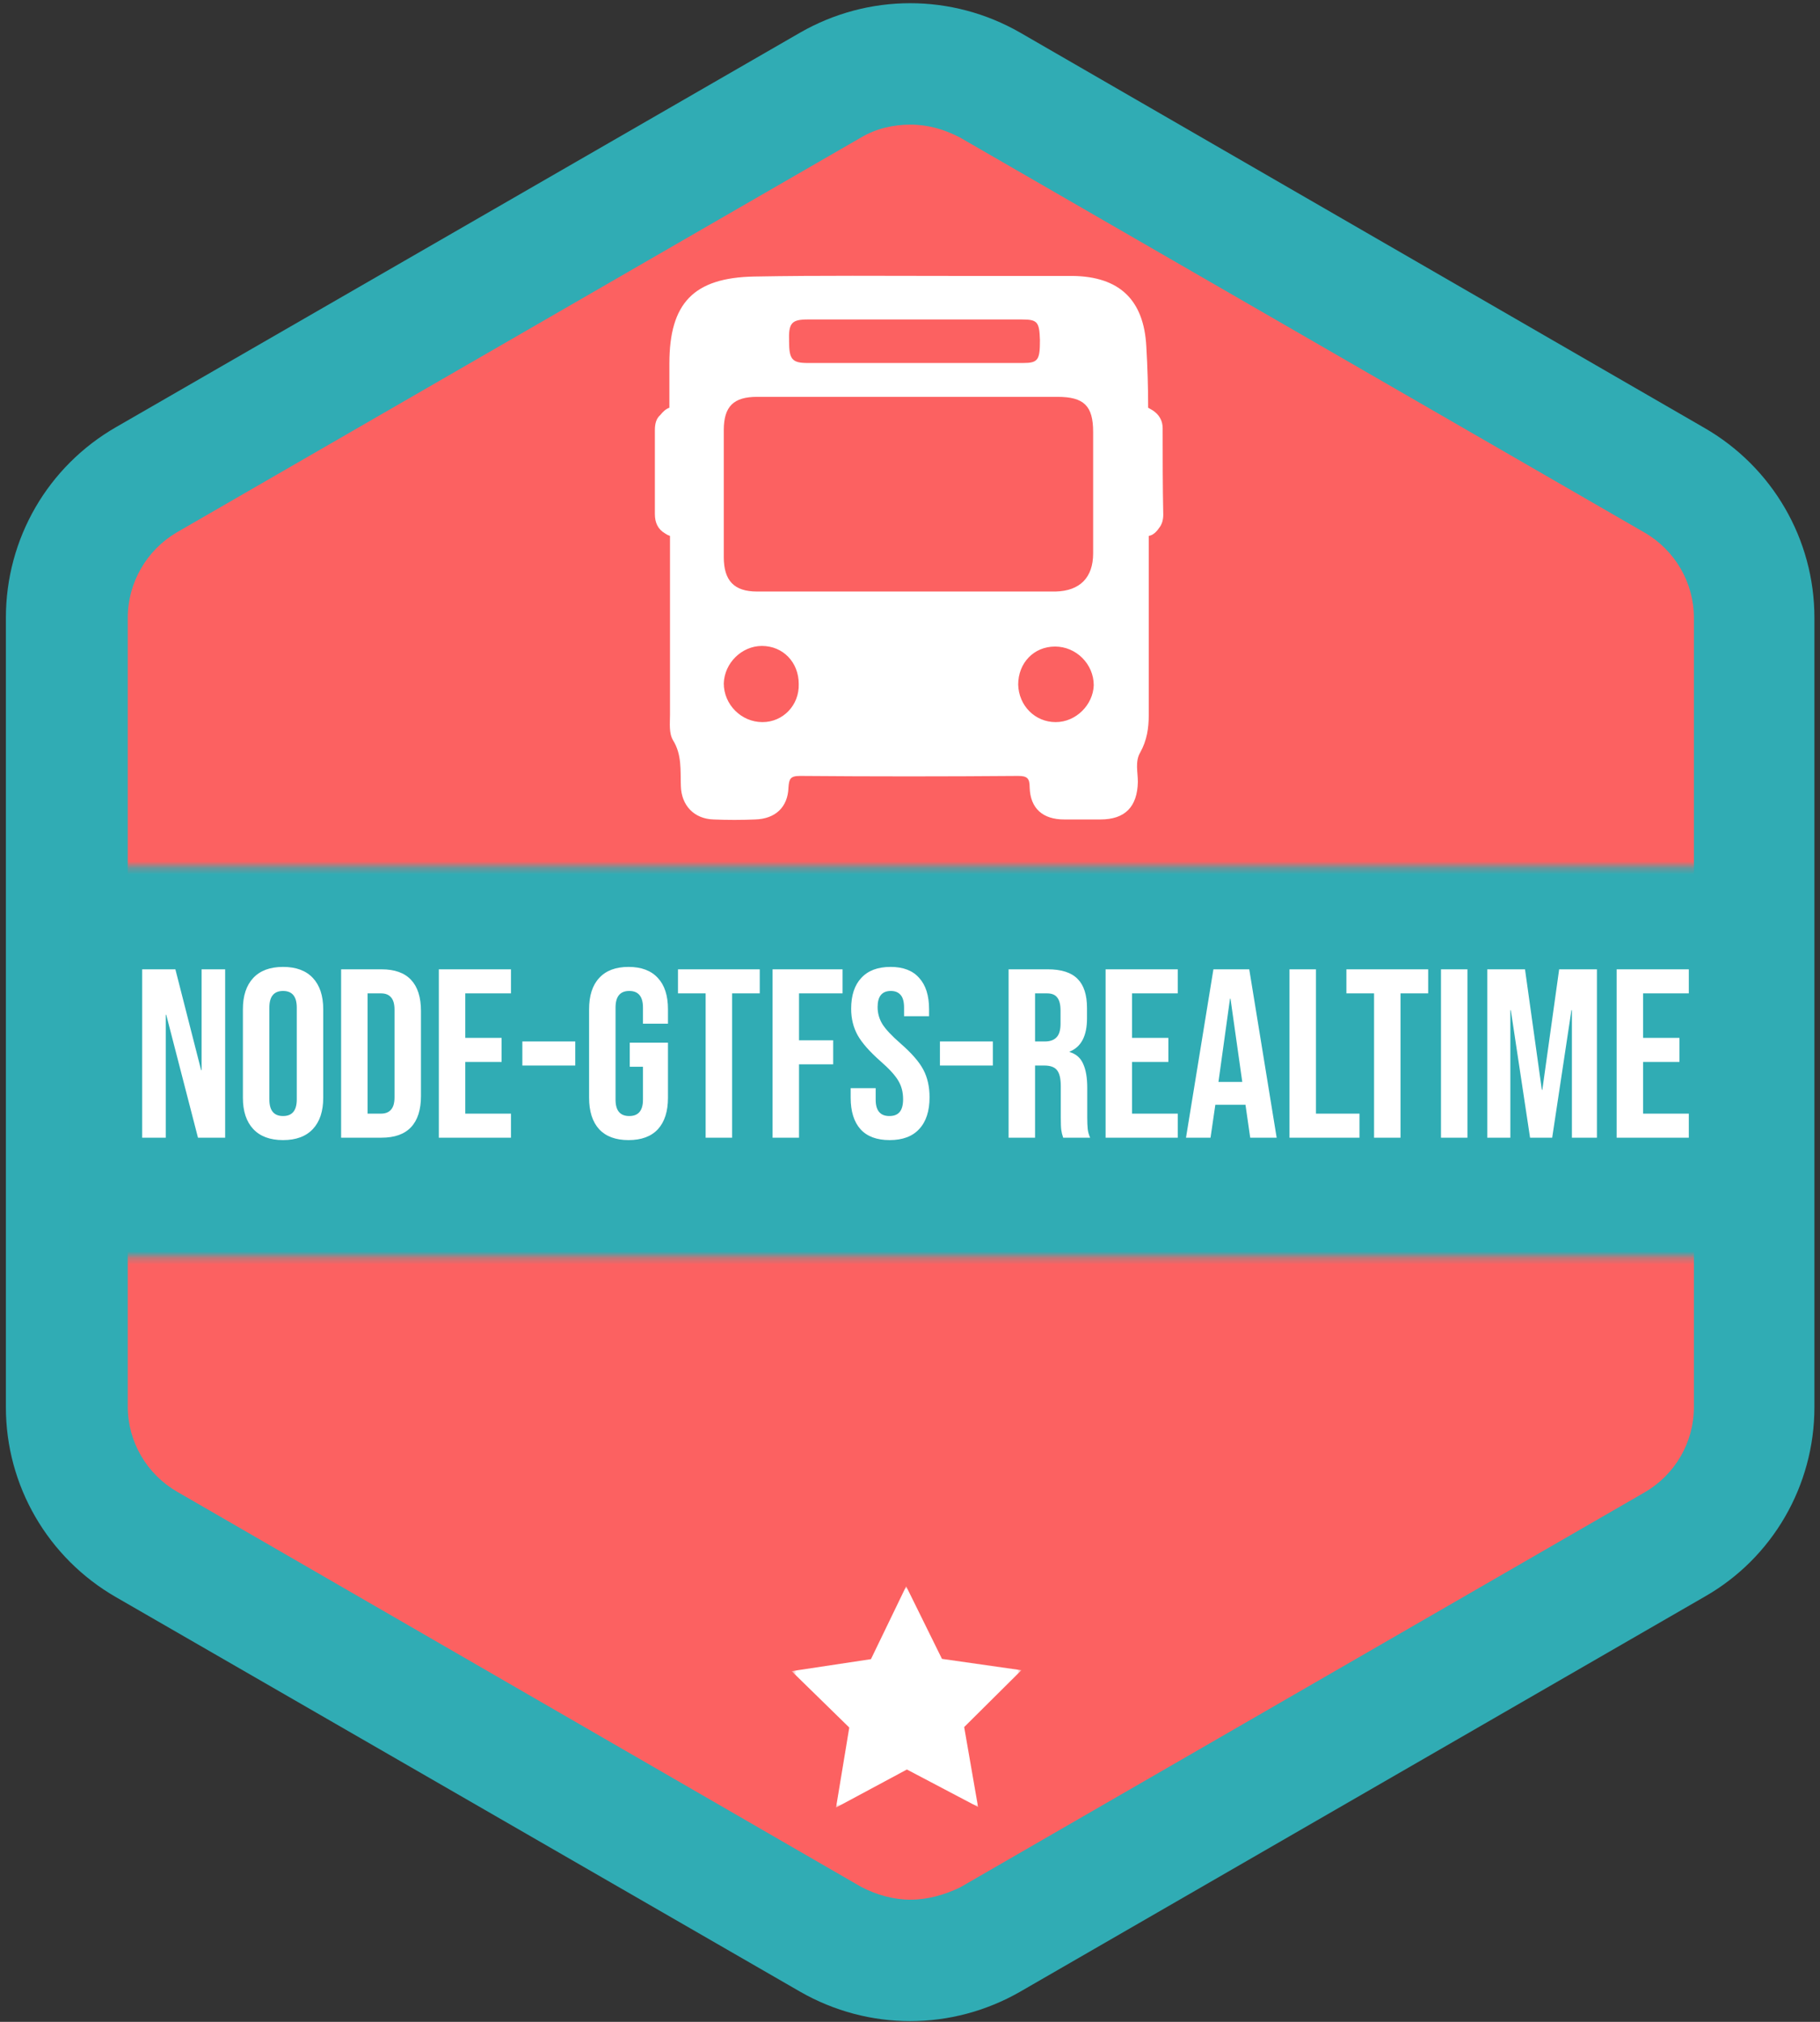
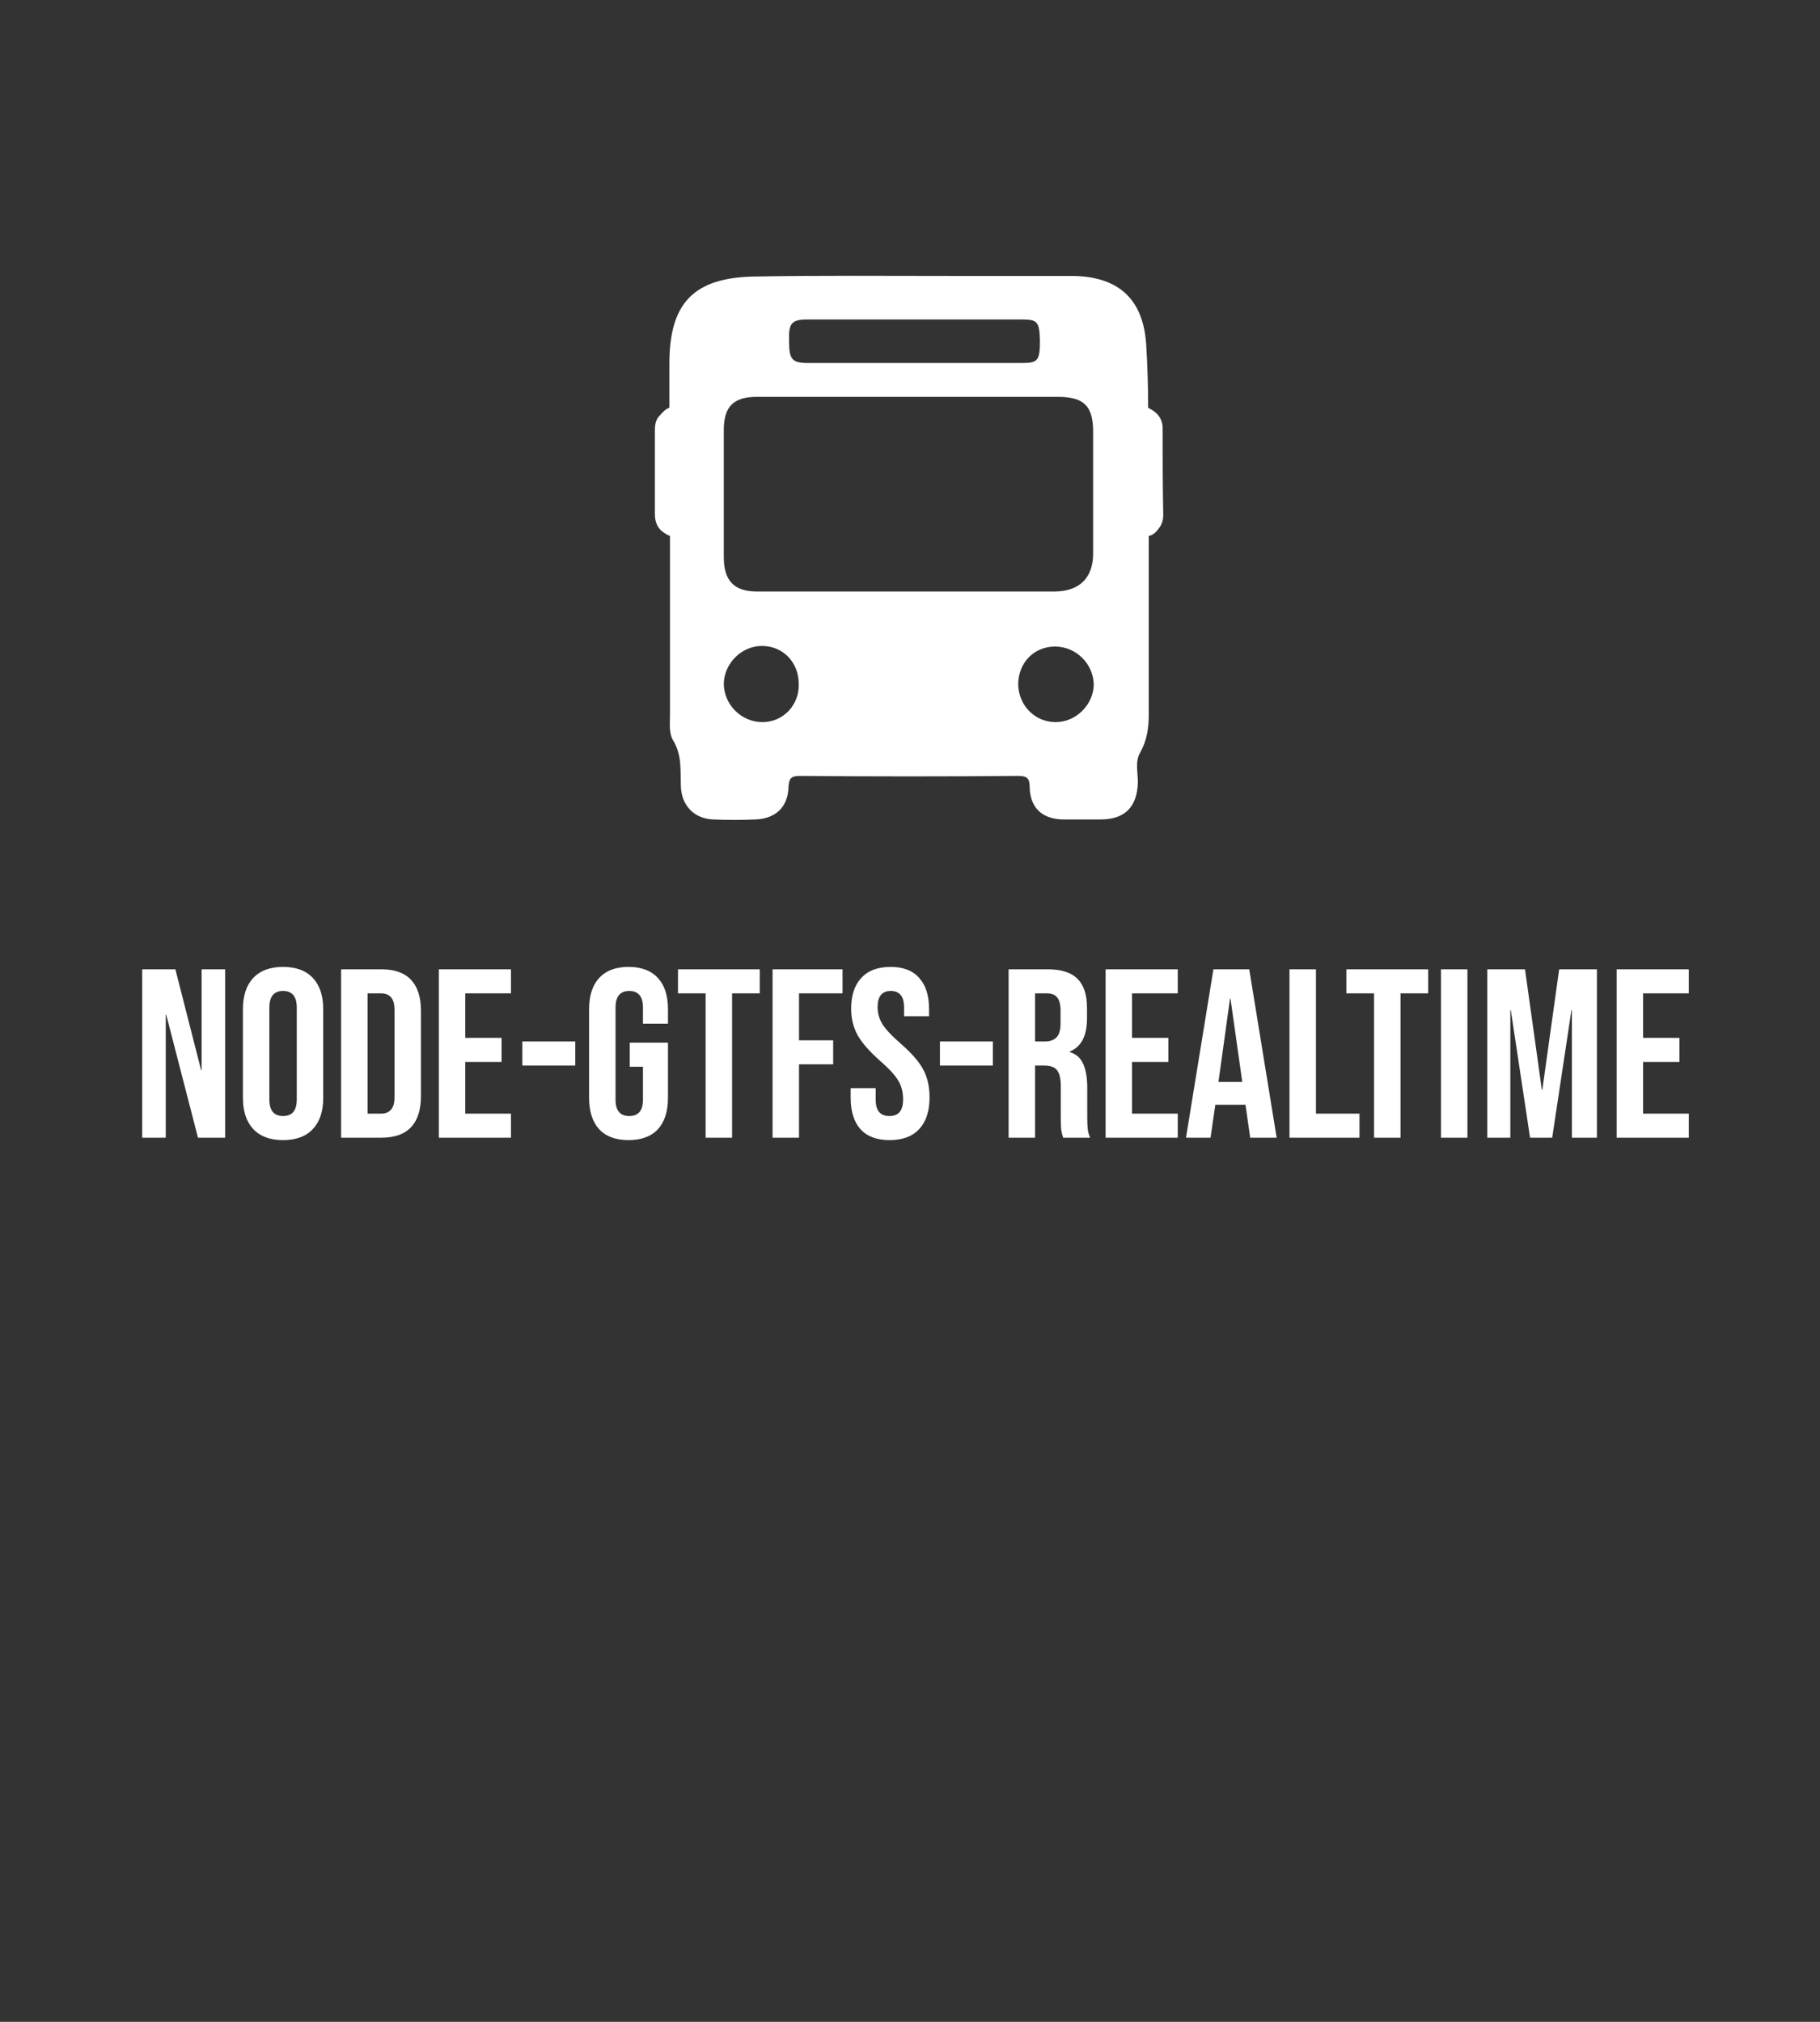
<svg xmlns="http://www.w3.org/2000/svg" width="280" height="311" viewBox="0 0 280 311" fill="none">
  <rect x="0" y="0" width="280" height="311" fill="#333333" stroke="none" />
-   <path fill-rule="evenodd" clip-rule="evenodd" d="M279.142 216.458V95.026C279.142 82.956 272.684 71.822 262.162 65.787L156.951 5.019C146.43 -1.016 133.617 -1.016 123.096 5.019L17.884 65.683C7.363 71.718 0.905 82.852 0.905 95.026V216.458C0.905 228.529 7.363 239.663 17.884 245.698L123.096 306.362C133.617 312.397 146.43 312.397 156.951 306.362L262.267 245.594C272.684 239.663 279.142 228.529 279.142 216.458Z" fill="#30ACB4" />
-   <path fill-rule="evenodd" clip-rule="evenodd" d="M140.076 292.21C137.471 292.21 134.867 291.482 132.471 290.233L27.26 229.465C22.572 226.76 19.655 221.765 19.655 216.354V95.026C19.655 89.615 22.572 84.621 27.155 81.915L132.471 21.147C134.763 19.794 137.367 19.17 140.076 19.17C142.784 19.17 145.284 19.899 147.68 21.147L252.996 81.915C257.683 84.621 260.6 89.615 260.6 95.026V216.458C260.6 221.869 257.683 226.864 252.996 229.569L147.68 290.337C145.284 291.482 142.68 292.21 140.076 292.21Z" fill="#FC6161" />
  <mask id="mask0_4_80" style="mask-type:alpha" maskUnits="userSpaceOnUse" x="10" y="133" width="259" height="61">
-     <path d="M10.646 133.301H268.646V193.301H10.646V133.301Z" fill="white" />
-   </mask>
+     </mask>
  <g mask="url(#mask0_4_80)">
    <path fill-rule="evenodd" clip-rule="evenodd" d="M10.646 34.232H268.646V292.232H10.646V34.232Z" fill="#30ACB4" />
  </g>
  <mask id="mask1_4_80" style="mask-type:alpha" maskUnits="userSpaceOnUse" x="122" y="244" width="36" height="35">
    <path d="M122 244H157.139V278.037H122V244Z" fill="white" />
  </mask>
  <g mask="url(#mask1_4_80)">
-     <path fill-rule="evenodd" clip-rule="evenodd" d="M144.917 255.167L157.139 256.912L148.335 265.657L150.471 277.948L139.523 272.186L128.621 278.037L130.658 265.73L121.785 257.056L133.992 255.212L139.41 244L144.917 255.167Z" fill="white" />
-   </g>
+     </g>
  <path fill-rule="evenodd" clip-rule="evenodd" d="M178.87 65.88C178.87 64.671 178.312 63.741 177.289 63.09C177.103 62.997 176.824 62.811 176.638 62.718C176.638 59.649 176.545 56.487 176.359 53.326C175.987 46.072 172.174 42.538 165.013 42.445C158.782 42.445 152.551 42.445 146.32 42.445C136.183 42.445 126.139 42.352 116.002 42.538C106.702 42.724 102.982 46.63 102.982 55.929C102.982 58.161 102.982 60.393 102.982 62.718C102.424 62.904 101.959 63.369 101.587 63.834C100.936 64.392 100.75 65.229 100.75 66.159C100.75 70.437 100.75 74.715 100.75 79.086C100.75 80.388 101.215 81.411 102.331 82.062C102.61 82.248 102.796 82.341 103.075 82.434C103.075 91.641 103.075 100.754 103.075 109.961C103.075 111.263 102.889 112.751 103.54 113.867C104.935 116.099 104.656 118.517 104.749 120.935C104.842 123.911 106.795 125.957 109.771 126.05C111.91 126.143 114.049 126.143 116.188 126.05C119.257 125.957 121.21 124.19 121.303 121.121C121.396 119.819 121.582 119.354 123.07 119.354C134.23 119.447 145.483 119.447 156.643 119.354C158.038 119.354 158.41 119.726 158.41 121.121C158.503 124.376 160.456 126.05 163.711 126.05C165.571 126.05 167.431 126.05 169.291 126.05C173.104 126.05 174.964 124.097 175.057 120.284C175.057 118.796 174.592 117.122 175.429 115.727C176.452 113.867 176.731 112.007 176.731 109.961C176.731 101.312 176.731 92.664 176.731 82.434C177.382 82.341 177.94 81.783 178.312 81.225C178.777 80.667 178.963 79.923 178.963 79.179C178.87 74.808 178.87 70.344 178.87 65.88ZM124.279 49.141C129.859 49.141 135.439 49.141 140.926 49.141C146.32 49.141 151.714 49.141 157.201 49.141C159.619 49.141 159.898 49.513 159.991 52.303C159.991 55.371 159.712 55.837 157.387 55.837C146.32 55.837 135.253 55.837 124.279 55.837C121.861 55.837 121.396 55.279 121.396 52.489C121.303 49.699 121.768 49.141 124.279 49.141ZM117.304 111.077C114.049 111.077 111.352 108.38 111.352 105.125C111.445 101.963 114.142 99.359 117.211 99.359C120.466 99.359 122.884 101.87 122.884 105.218C122.977 108.473 120.466 111.077 117.304 111.077ZM116.467 90.99C112.933 90.99 111.352 89.316 111.352 85.689C111.352 79.179 111.352 72.669 111.352 66.159C111.352 62.532 112.84 61.044 116.467 61.044C124.279 61.044 131.998 61.044 139.81 61.044C147.436 61.044 155.062 61.044 162.688 61.044C166.78 61.044 168.175 62.439 168.175 66.438C168.175 72.669 168.175 78.9 168.175 85.131C168.175 88.851 166.129 90.897 162.409 90.99C147.157 90.99 131.812 90.99 116.467 90.99ZM162.409 111.077C159.247 111.077 156.736 108.566 156.643 105.311C156.643 101.963 159.061 99.452 162.316 99.452C165.571 99.452 168.268 102.149 168.268 105.404C168.175 108.38 165.571 111.077 162.409 111.077Z" fill="white" />
  <path d="M21.875 149.1H26.981L30.94 164.603H31.014V149.1H34.64V175H30.459L25.575 156.093H25.501V175H21.875V149.1ZM43.548 175.37C41.55 175.37 40.021 174.803 38.96 173.668C37.9 172.533 37.369 170.93 37.369 168.858V155.242C37.369 153.17 37.9 151.567 38.96 150.432C40.021 149.297 41.55 148.73 43.548 148.73C45.546 148.73 47.076 149.297 48.136 150.432C49.197 151.567 49.727 153.17 49.727 155.242V168.858C49.727 170.93 49.197 172.533 48.136 173.668C47.076 174.803 45.546 175.37 43.548 175.37ZM43.548 171.67C44.954 171.67 45.657 170.819 45.657 169.117V154.983C45.657 153.281 44.954 152.43 43.548 152.43C42.142 152.43 41.439 153.281 41.439 154.983V169.117C41.439 170.819 42.142 171.67 43.548 171.67ZM52.48 149.1H58.696C60.719 149.1 62.236 149.643 63.247 150.728C64.258 151.813 64.764 153.404 64.764 155.501V168.599C64.764 170.696 64.258 172.287 63.247 173.372C62.236 174.457 60.719 175 58.696 175H52.48V149.1ZM58.622 171.3C59.288 171.3 59.794 171.103 60.139 170.708C60.509 170.313 60.694 169.672 60.694 168.784V155.316C60.694 154.428 60.509 153.787 60.139 153.392C59.794 152.997 59.288 152.8 58.622 152.8H56.55V171.3H58.622ZM67.511 149.1H78.611V152.8H71.581V159.645H77.168V163.345H71.581V171.3H78.611V175H67.511V149.1ZM80.361 160.2H88.501V163.9H80.361V160.2ZM96.697 175.37C94.724 175.37 93.219 174.815 92.183 173.705C91.147 172.57 90.629 170.955 90.629 168.858V155.242C90.629 153.145 91.147 151.542 92.183 150.432C93.219 149.297 94.724 148.73 96.697 148.73C98.671 148.73 100.175 149.297 101.211 150.432C102.247 151.542 102.765 153.145 102.765 155.242V157.462H98.917V154.983C98.917 153.281 98.214 152.43 96.808 152.43C95.402 152.43 94.699 153.281 94.699 154.983V169.154C94.699 170.831 95.402 171.67 96.808 171.67C98.214 171.67 98.917 170.831 98.917 169.154V164.085H96.882V160.385H102.765V168.858C102.765 170.955 102.247 172.57 101.211 173.705C100.175 174.815 98.671 175.37 96.697 175.37ZM108.56 152.8H104.305V149.1H116.885V152.8H112.63V175H108.56V152.8ZM118.856 149.1H129.623V152.8H122.926V160.015H128.18V163.715H122.926V175H118.856V149.1ZM136.866 175.37C134.892 175.37 133.4 174.815 132.389 173.705C131.377 172.57 130.872 170.955 130.872 168.858V167.378H134.72V169.154C134.72 170.831 135.423 171.67 136.829 171.67C137.519 171.67 138.037 171.473 138.383 171.078C138.753 170.659 138.938 169.993 138.938 169.08C138.938 167.995 138.691 167.045 138.198 166.231C137.704 165.392 136.792 164.393 135.46 163.234C133.782 161.754 132.611 160.422 131.945 159.238C131.279 158.029 130.946 156.673 130.946 155.168C130.946 153.121 131.464 151.542 132.5 150.432C133.536 149.297 135.04 148.73 137.014 148.73C138.962 148.73 140.43 149.297 141.417 150.432C142.428 151.542 142.934 153.145 142.934 155.242V156.315H139.086V154.983C139.086 154.095 138.913 153.454 138.568 153.059C138.222 152.64 137.717 152.43 137.051 152.43C135.694 152.43 135.016 153.256 135.016 154.909C135.016 155.846 135.262 156.722 135.756 157.536C136.274 158.35 137.199 159.337 138.531 160.496C140.233 161.976 141.404 163.32 142.046 164.529C142.687 165.738 143.008 167.156 143.008 168.784C143.008 170.905 142.477 172.533 141.417 173.668C140.381 174.803 138.864 175.37 136.866 175.37ZM144.605 160.2H152.745V163.9H144.605V160.2ZM155.169 149.1H161.2C163.297 149.1 164.826 149.593 165.788 150.58C166.75 151.542 167.231 153.034 167.231 155.057V156.648C167.231 159.337 166.343 161.039 164.567 161.754V161.828C165.554 162.124 166.245 162.728 166.639 163.641C167.059 164.554 167.268 165.775 167.268 167.304V171.855C167.268 172.595 167.293 173.199 167.342 173.668C167.392 174.112 167.515 174.556 167.712 175H163.568C163.42 174.581 163.322 174.186 163.272 173.816C163.223 173.446 163.198 172.78 163.198 171.818V167.082C163.198 165.898 163.001 165.072 162.606 164.603C162.236 164.134 161.583 163.9 160.645 163.9H159.239V175H155.169V149.1ZM160.719 160.2C161.533 160.2 162.138 159.99 162.532 159.571C162.952 159.152 163.161 158.449 163.161 157.462V155.464C163.161 154.527 162.989 153.848 162.643 153.429C162.323 153.01 161.805 152.8 161.089 152.8H159.239V160.2H160.719ZM170.092 149.1H181.192V152.8H174.162V159.645H179.749V163.345H174.162V171.3H181.192V175H170.092V149.1ZM186.679 149.1H192.192L196.41 175H192.34L191.6 169.857V169.931H186.975L186.235 175H182.461L186.679 149.1ZM191.119 166.416L189.306 153.614H189.232L187.456 166.416H191.119ZM198.384 149.1H202.454V171.3H209.151V175H198.384V149.1ZM211.394 152.8H207.139V149.1H219.719V152.8H215.464V175H211.394V152.8ZM221.69 149.1H225.76V175H221.69V149.1ZM228.808 149.1H234.617L237.207 167.637H237.281L239.871 149.1H245.68V175H241.832V155.39H241.758L238.798 175H235.394L232.434 155.39H232.36V175H228.808V149.1ZM248.717 149.1H259.817V152.8H252.787V159.645H258.374V163.345H252.787V171.3H259.817V175H248.717V149.1Z" fill="white" />
</svg>